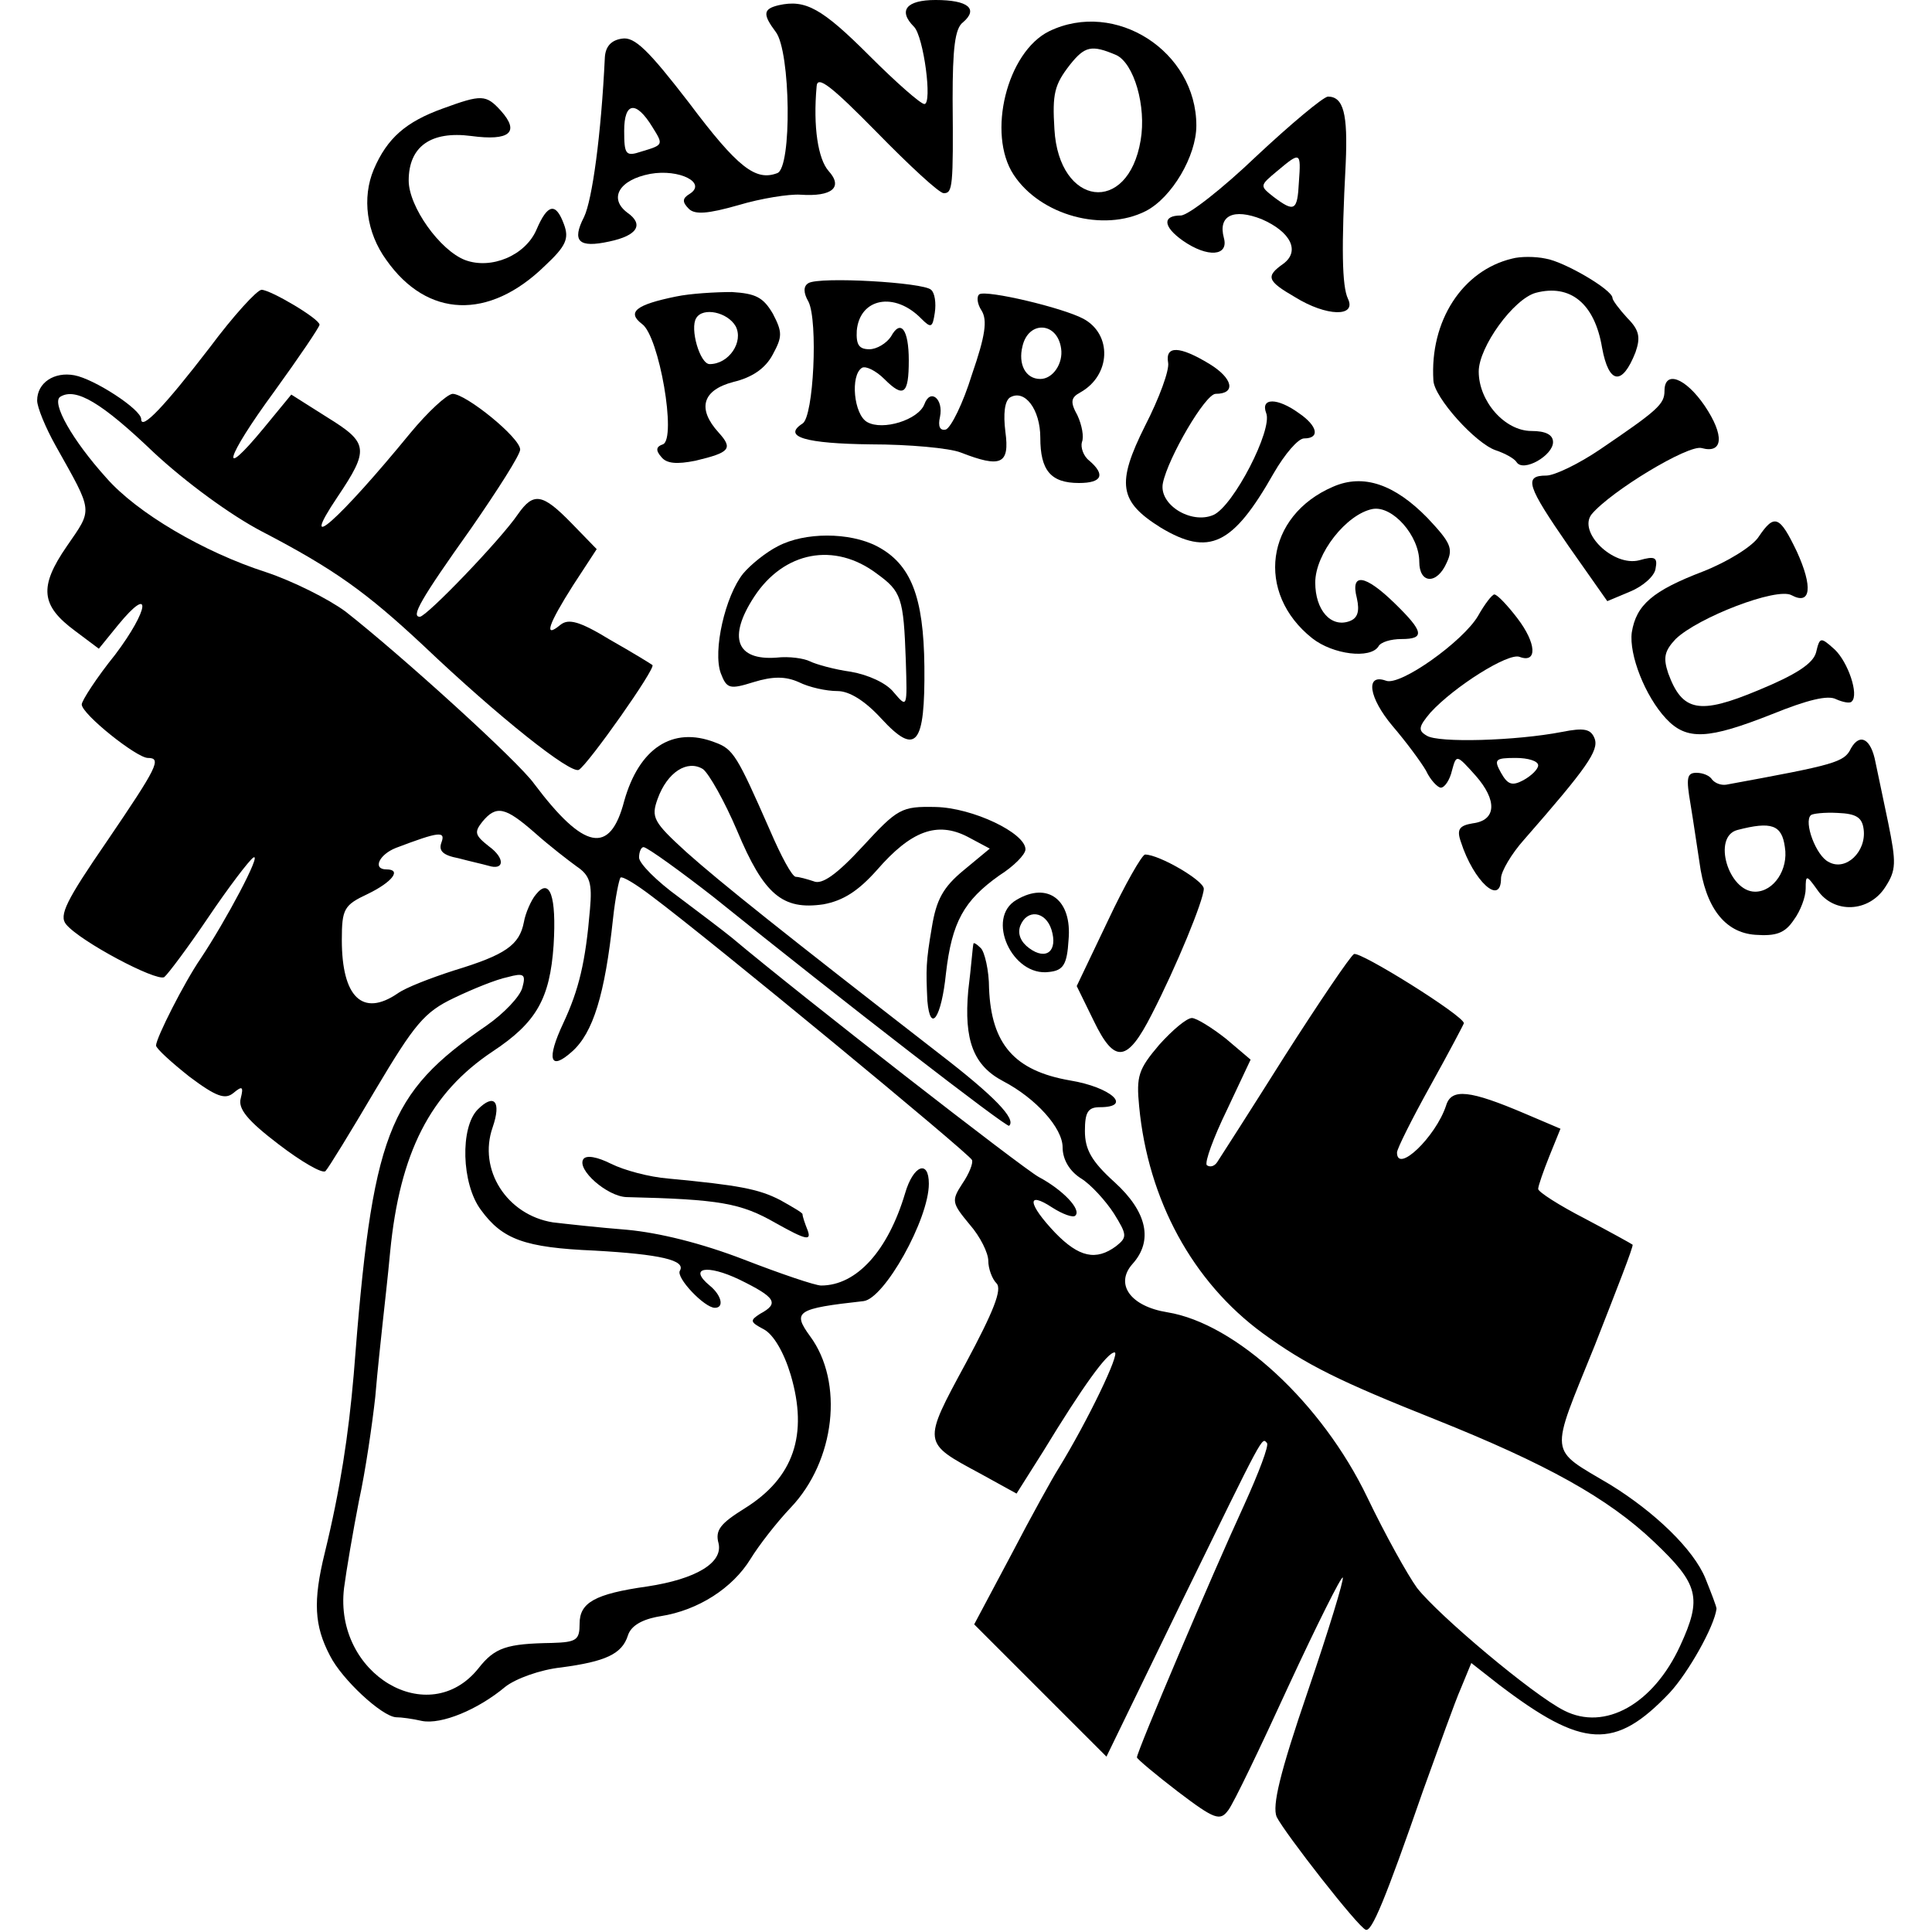
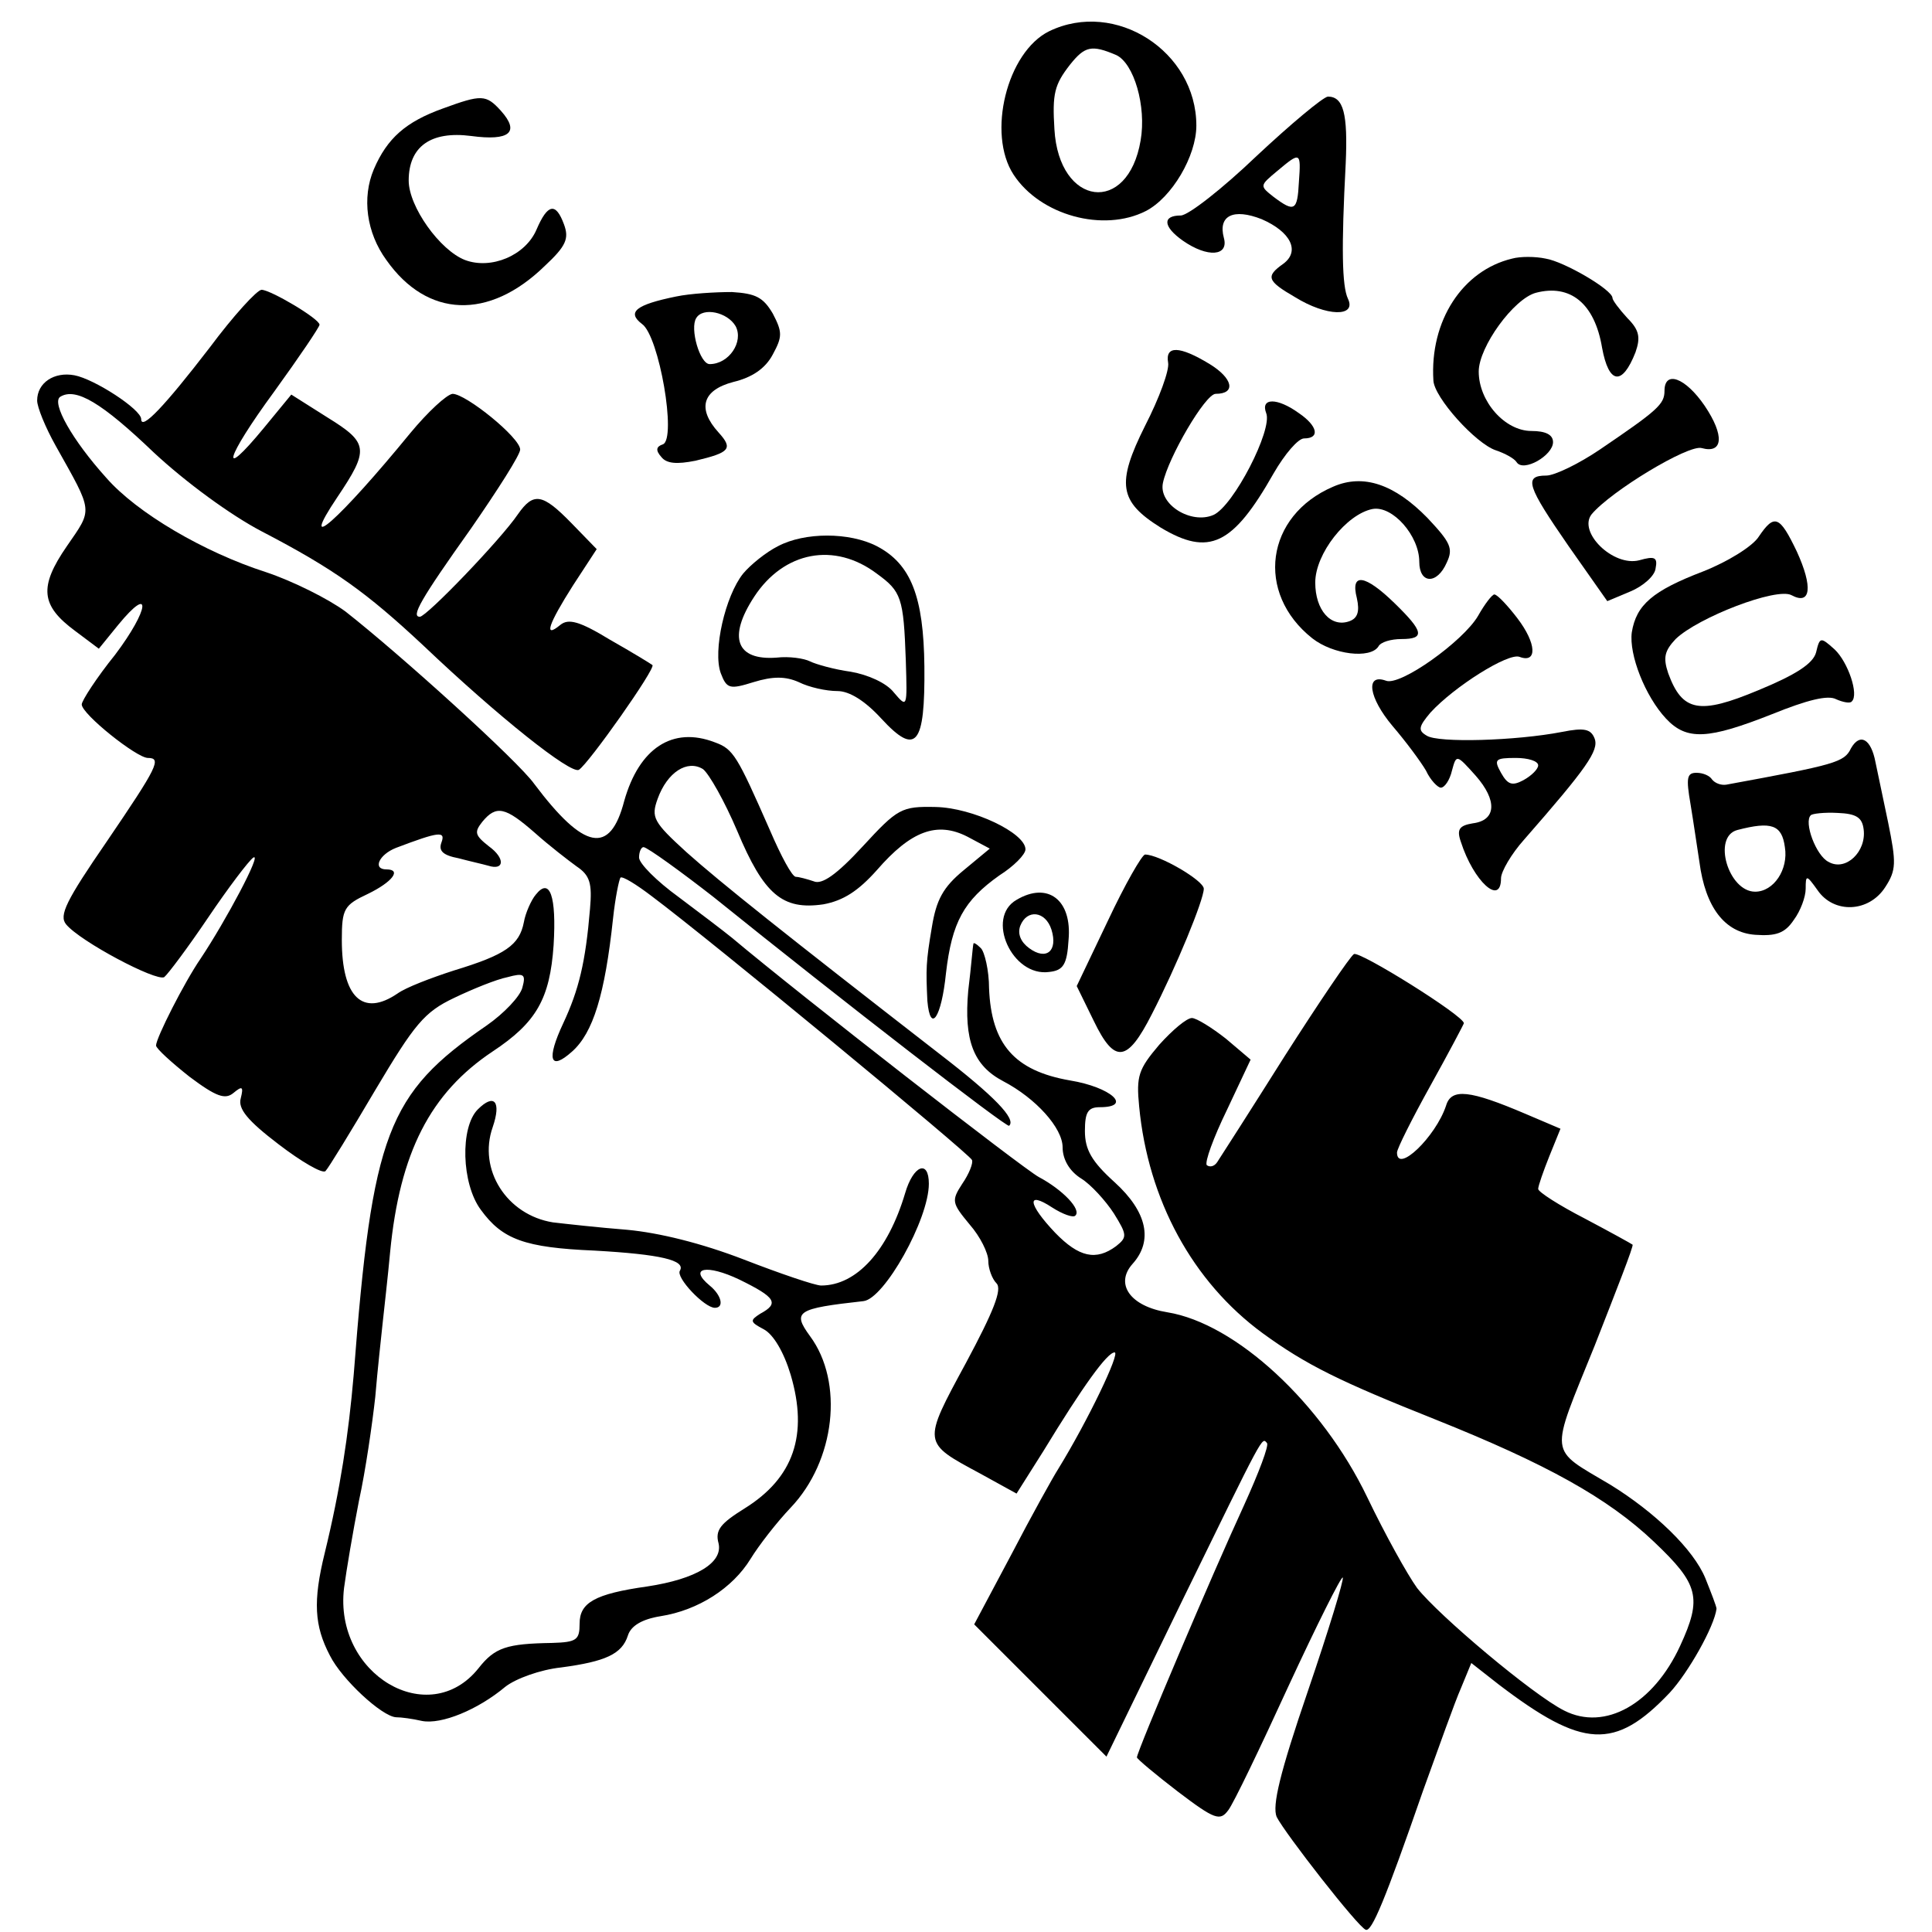
<svg xmlns="http://www.w3.org/2000/svg" version="1.0" width="260pt" height="260pt" viewBox="0 0 260 260" preserveAspectRatio="xMidYMid meet">
  <g transform="translate(0,260) scale(0.1,-0.1)" fill="#000000" stroke="none">
-     <path d="M1048 2593 c-21 -5 -22 -12 -4 -36 20 -26 22 -183 2 -190 -29 -11 -53 7 -119 95 -54 70 -73 89 -90 86 -14 -2 -22 -10 -23 -25 -5 -105 -17 -192 -28 -215 -17 -33 -7 -42 34 -33 38 8 47 23 24 39 -25 19 -11 44 31 52 39 7 77 -12 53 -27 -10 -6 -10 -11 -1 -20 8 -8 25 -7 67 5 30 9 68 15 83 14 43 -3 58 10 38 32 -14 16 -21 59 -16 114 1 15 20 0 81 -62 44 -45 84 -82 90 -82 12 0 13 8 12 127 0 67 3 95 14 103 21 18 7 30 -37 30 -39 0 -51 -14 -29 -36 13 -13 25 -104 14 -104 -5 0 -38 29 -74 65 -64 64 -86 76 -122 68z m-170 -164 c15 -24 15 -24 -15 -33 -21 -7 -23 -4 -23 28 0 39 16 41 38 5z" />
    <path d="M1412 2558 c-57 -28 -84 -138 -48 -193 36 -55 121 -78 178 -49 35 18 68 74 68 115 0 100 -109 170 -198 127z m90 -32 c24 -11 41 -69 33 -115 -17 -101 -110 -89 -116 15 -3 48 0 60 21 87 20 25 29 27 62 13z" />
    <path d="M596 2454 c-50 -18 -75 -40 -93 -82 -16 -38 -10 -85 17 -122 55 -78 138 -81 213 -8 29 27 33 37 26 56 -11 30 -22 28 -37 -7 -15 -35 -61 -54 -96 -41 -34 13 -76 72 -76 107 0 46 30 67 84 60 52 -7 66 5 40 34 -20 22 -26 22 -78 3z" />
    <path d="M1691 2390 c-46 -44 -92 -80 -102 -80 -25 0 -24 -15 3 -34 33 -23 62 -21 55 4 -8 30 13 40 51 25 39 -17 52 -43 29 -60 -24 -17 -22 -23 16 -45 42 -26 83 -27 71 -2 -8 17 -9 68 -3 182 3 67 -3 90 -24 90 -7 -1 -50 -37 -96 -80z m57 -35 c-2 -39 -6 -41 -34 -20 -19 15 -19 15 5 35 31 26 32 26 29 -15z" />
    <path d="M2035 2252 c-67 -16 -111 -84 -106 -164 1 -23 57 -85 84 -94 12 -4 25 -11 28 -16 9 -14 49 9 49 27 0 10 -10 15 -29 15 -36 0 -71 40 -71 80 0 33 47 98 77 106 46 12 79 -14 89 -74 9 -49 27 -52 45 -6 7 20 5 30 -11 46 -11 12 -20 24 -20 27 0 11 -65 49 -90 53 -14 3 -34 3 -45 0z" />
-     <path d="M1088 2219 c-7 -4 -7 -13 0 -25 13 -26 7 -155 -8 -164 -28 -18 5 -27 92 -28 51 0 106 -5 121 -11 54 -21 66 -16 60 28 -3 24 -1 41 6 46 20 12 41 -16 41 -54 0 -44 14 -61 52 -61 31 0 36 11 14 30 -8 6 -12 18 -10 25 3 7 0 23 -6 36 -10 18 -9 24 4 31 41 23 43 78 4 99 -28 15 -130 39 -140 33 -4 -3 -3 -13 3 -22 8 -13 5 -34 -13 -86 -12 -39 -28 -71 -35 -74 -8 -2 -11 4 -8 17 5 24 -13 39 -21 17 -8 -21 -56 -36 -77 -24 -18 10 -23 63 -7 73 5 3 19 -4 30 -15 26 -26 33 -21 33 25 0 42 -11 56 -24 32 -6 -9 -19 -17 -29 -17 -14 0 -18 6 -17 25 4 44 51 53 87 16 13 -13 15 -12 18 8 2 13 0 27 -5 31 -10 10 -150 18 -165 9z m340 -88 c3 -20 -11 -41 -28 -41 -20 0 -30 20 -24 44 8 35 47 33 52 -3z" />
    <path d="M282 2132 c-60 -78 -92 -112 -92 -96 0 13 -63 54 -90 59 -27 5 -50 -10 -50 -34 0 -9 11 -36 25 -61 51 -91 50 -84 15 -135 -38 -55 -35 -80 11 -114 l32 -24 26 32 c46 56 42 21 -4 -40 -25 -31 -45 -62 -45 -67 0 -13 74 -72 89 -72 19 0 13 -12 -55 -112 -55 -80 -65 -100 -55 -112 19 -23 121 -77 132 -71 5 4 32 40 59 80 27 40 55 77 61 81 12 7 -37 -85 -71 -136 -22 -32 -60 -107 -60 -117 0 -4 21 -23 45 -42 36 -27 48 -31 59 -22 12 10 14 9 10 -7 -4 -14 9 -30 51 -62 30 -23 59 -40 63 -36 4 4 34 53 67 109 53 89 66 105 106 124 25 12 57 25 72 28 22 6 25 4 20 -14 -3 -12 -25 -35 -48 -51 -134 -92 -154 -145 -179 -470 -7 -81 -18 -154 -39 -240 -16 -65 -14 -98 7 -138 16 -32 70 -82 89 -83 7 0 22 -2 35 -5 26 -5 75 15 112 46 14 11 47 23 75 26 60 8 82 18 90 43 4 13 19 22 44 26 51 8 97 38 121 77 11 18 35 49 54 69 60 63 72 169 26 231 -24 33 -18 37 72 47 28 3 88 110 88 158 0 33 -21 25 -32 -13 -23 -77 -65 -124 -113 -124 -8 0 -55 16 -104 35 -57 22 -114 36 -157 40 -38 3 -83 8 -100 10 -62 10 -101 71 -81 128 12 35 2 46 -20 24 -24 -24 -22 -100 4 -135 29 -40 59 -51 153 -55 89 -5 123 -13 115 -27 -6 -9 33 -50 47 -50 13 0 9 17 -7 30 -29 24 -4 29 40 8 49 -24 54 -32 28 -46 -14 -9 -14 -11 5 -21 13 -7 27 -31 36 -61 24 -81 4 -139 -62 -180 -32 -20 -40 -29 -35 -47 6 -26 -30 -48 -96 -58 -71 -10 -91 -22 -91 -50 0 -22 -4 -25 -37 -26 -61 -1 -77 -6 -99 -34 -67 -84 -195 -8 -181 108 3 23 12 76 20 117 9 41 18 104 22 140 3 36 8 81 10 100 2 19 7 62 10 95 13 134 54 214 138 270 59 39 77 71 82 143 4 66 -5 92 -24 68 -6 -7 -14 -25 -16 -37 -6 -31 -25 -44 -94 -65 -31 -10 -65 -23 -76 -31 -47 -32 -75 -5 -75 72 0 42 3 47 35 62 33 16 46 33 25 33 -19 0 -10 20 13 29 58 22 67 23 61 7 -4 -11 2 -17 23 -21 15 -4 33 -8 40 -10 22 -7 23 10 1 26 -19 15 -20 19 -9 33 19 23 31 20 71 -15 19 -17 45 -37 56 -45 18 -12 21 -23 18 -57 -6 -72 -15 -109 -36 -154 -23 -49 -18 -65 12 -38 28 25 44 76 55 179 3 28 8 52 10 55 3 2 21 -9 42 -25 79 -59 428 -347 431 -355 2 -4 -4 -19 -13 -32 -15 -23 -14 -26 10 -55 14 -16 25 -38 25 -49 0 -10 5 -24 11 -30 8 -8 -4 -38 -41 -107 -59 -109 -59 -107 19 -149 l49 -27 36 57 c53 87 86 133 96 133 8 0 -36 -92 -76 -157 -7 -11 -36 -63 -63 -115 l-50 -94 89 -89 89 -89 102 210 c111 227 107 220 114 212 3 -3 -11 -40 -31 -84 -42 -91 -144 -331 -144 -339 0 -2 25 -23 55 -46 50 -38 57 -40 68 -25 7 9 43 84 81 167 38 82 71 148 73 146 2 -2 -19 -71 -47 -153 -38 -111 -48 -154 -42 -169 11 -22 110 -149 120 -152 8 -3 26 40 77 187 21 58 43 120 51 138 l14 34 37 -29 c113 -86 156 -89 230 -11 25 27 60 89 63 113 0 3 -7 21 -15 41 -16 39 -68 89 -128 126 -84 50 -82 36 -21 187 29 74 53 135 51 136 -1 1 -30 17 -64 35 -35 18 -63 36 -63 40 0 4 7 24 15 44 l15 37 -47 20 c-75 32 -100 35 -107 11 -14 -42 -66 -92 -66 -63 0 5 20 45 45 90 25 45 45 83 45 84 0 10 -141 98 -148 93 -5 -3 -47 -65 -93 -137 -46 -73 -87 -137 -91 -143 -4 -6 -10 -7 -14 -4 -3 4 9 37 27 74 l32 68 -33 28 c-19 15 -40 28 -46 28 -7 0 -26 -16 -44 -36 -28 -33 -31 -42 -27 -83 12 -126 72 -236 166 -305 59 -43 104 -65 232 -116 150 -60 233 -106 295 -165 60 -57 65 -75 35 -140 -36 -78 -101 -115 -156 -87 -42 21 -169 128 -198 165 -13 18 -43 72 -67 122 -61 127 -177 234 -269 249 -50 8 -71 38 -47 65 28 31 20 70 -24 110 -31 28 -40 44 -40 69 0 25 4 32 20 32 45 0 15 27 -40 36 -75 13 -106 49 -109 124 0 24 -6 49 -11 54 -6 6 -10 8 -10 6 -1 -3 -3 -31 -7 -63 -6 -67 7 -101 47 -122 44 -23 80 -63 80 -89 0 -16 9 -32 25 -42 13 -8 33 -30 44 -47 18 -29 18 -32 3 -44 -27 -20 -50 -15 -82 18 -37 39 -39 57 -4 34 14 -9 28 -14 31 -11 9 8 -17 35 -49 52 -22 12 -319 243 -413 322 -11 9 -44 34 -72 55 -29 21 -53 45 -53 53 0 8 3 14 6 14 5 0 53 -35 94 -67 175 -141 395 -311 398 -308 10 9 -20 40 -94 97 -210 163 -294 230 -340 271 -45 41 -48 47 -39 72 13 36 40 53 61 40 8 -6 29 -43 46 -83 36 -86 61 -107 116 -99 27 5 47 18 72 46 46 53 81 66 122 45 l30 -16 -35 -29 c-28 -23 -37 -40 -43 -77 -8 -47 -8 -56 -6 -99 4 -45 19 -22 25 37 8 69 24 98 72 132 19 12 35 28 35 35 0 22 -71 56 -121 57 -46 1 -51 -2 -98 -53 -35 -38 -55 -52 -66 -47 -9 3 -20 6 -24 6 -5 0 -20 28 -35 63 -44 100 -49 109 -74 118 -57 22 -102 -8 -122 -79 -19 -73 -54 -66 -121 23 -21 30 -180 174 -254 232 -23 17 -71 41 -107 53 -84 27 -174 80 -215 127 -46 51 -74 101 -62 109 21 13 56 -8 126 -75 43 -40 103 -84 145 -106 98 -51 141 -82 218 -154 101 -96 198 -173 209 -167 13 8 104 137 99 141 -1 1 -27 17 -57 34 -41 25 -56 29 -67 20 -23 -19 -16 1 17 53 l32 49 -34 35 c-39 40 -51 42 -72 12 -23 -34 -123 -138 -132 -138 -12 0 0 22 69 119 36 52 66 99 66 106 0 16 -73 75 -91 75 -8 -1 -33 -24 -57 -53 -95 -116 -153 -168 -98 -86 43 64 42 73 -13 107 l-49 31 -37 -45 c-61 -74 -52 -41 14 49 34 47 61 87 61 90 0 8 -66 47 -78 47 -6 0 -38 -35 -70 -78z" />
    <path d="M910 2201 c-54 -11 -67 -21 -46 -37 23 -16 47 -155 28 -162 -9 -3 -10 -8 -2 -17 7 -9 21 -10 46 -5 46 11 51 16 31 38 -29 32 -22 57 20 68 25 6 43 18 53 37 13 24 13 30 0 55 -13 22 -23 27 -55 29 -22 0 -56 -2 -75 -6z m80 -40 c11 -21 -9 -51 -35 -51 -13 0 -27 48 -18 62 9 15 42 8 53 -11z" />
    <path d="M1572 2112 c2 -10 -12 -48 -31 -85 -39 -78 -35 -102 21 -137 65 -39 97 -24 152 73 15 26 33 47 41 47 22 0 18 17 -7 34 -29 21 -52 21 -44 0 9 -22 -44 -125 -71 -137 -30 -13 -74 14 -68 43 7 34 57 120 71 120 28 0 23 21 -8 40 -41 25 -60 25 -56 2z" />
    <path d="M2240 2074 c0 -18 -9 -26 -87 -79 -28 -19 -61 -35 -72 -35 -31 0 -26 -14 30 -95 l52 -74 31 13 c17 7 33 21 34 31 3 15 -1 17 -22 11 -35 -9 -83 38 -64 62 26 31 130 94 148 89 29 -8 31 17 4 57 -26 38 -54 48 -54 20z" />
    <path d="M1794 1945 c-91 -39 -105 -143 -28 -204 28 -22 78 -28 89 -11 3 6 17 10 31 10 32 0 30 10 -9 48 -40 39 -60 42 -51 7 4 -18 1 -27 -10 -31 -25 -9 -46 15 -46 52 0 39 42 92 77 99 27 5 63 -36 63 -71 0 -30 24 -31 37 -1 9 19 5 27 -26 60 -44 45 -86 60 -127 42z" />
    <path d="M2367 1878 c-8 -13 -42 -34 -75 -47 -68 -26 -90 -45 -96 -82 -4 -30 18 -86 46 -116 28 -30 57 -28 143 6 47 19 75 26 86 20 9 -4 19 -6 21 -3 10 9 -5 53 -23 70 -19 17 -20 17 -25 -4 -4 -15 -27 -30 -78 -51 -79 -33 -102 -29 -121 23 -7 21 -5 30 10 46 30 29 136 70 156 59 26 -14 29 11 7 59 -23 48 -30 51 -51 20z" />
    <path d="M1047 1865 c-16 -8 -37 -25 -47 -37 -24 -30 -41 -104 -30 -134 8 -21 12 -22 44 -12 26 8 43 8 61 0 14 -7 37 -12 52 -12 16 0 37 -13 59 -37 47 -51 59 -36 58 70 -1 94 -18 138 -64 162 -37 19 -97 19 -133 0z m133 -37 c33 -24 36 -32 39 -117 2 -64 2 -64 -16 -43 -10 13 -35 24 -58 28 -22 3 -47 10 -55 14 -8 4 -28 7 -45 5 -54 -4 -66 27 -30 82 40 61 108 74 165 31z" />
    <path d="M1989 1771 c-20 -34 -105 -95 -124 -87 -28 10 -23 -23 9 -61 18 -21 38 -48 45 -60 6 -13 16 -23 20 -23 5 0 12 10 15 23 6 22 6 22 32 -7 29 -33 28 -60 -4 -64 -18 -3 -22 -8 -16 -25 17 -53 54 -87 54 -49 0 9 14 33 31 52 84 96 101 120 95 136 -5 13 -14 15 -44 9 -62 -12 -167 -15 -182 -5 -12 7 -11 12 5 31 32 35 105 81 120 75 24 -9 23 18 -3 52 -13 17 -27 32 -31 32 -3 0 -13 -13 -22 -29z m81 -201 c0 -5 -9 -14 -20 -20 -15 -8 -21 -6 -30 10 -10 18 -8 20 20 20 16 0 30 -4 30 -10z" />
    <path d="M2491 1593 c-9 -19 -21 -22 -168 -49 -7 -1 -15 2 -19 7 -3 5 -12 9 -21 9 -13 0 -14 -7 -8 -42 4 -24 9 -59 12 -78 8 -61 34 -95 75 -98 28 -2 40 2 52 20 9 12 16 31 16 42 0 19 1 19 16 -2 22 -32 69 -30 91 4 15 23 15 33 4 87 -7 34 -15 71 -17 81 -6 32 -21 40 -33 19z m17 -109 c4 -30 -24 -57 -47 -44 -17 8 -34 54 -24 63 2 2 18 4 36 3 25 -1 33 -6 35 -22z m-106 -24 c5 -30 -15 -60 -40 -60 -36 0 -58 74 -24 83 46 12 60 7 64 -23z" />
    <path d="M1491 1361 l-42 -88 23 -47 c28 -58 45 -56 78 9 33 64 70 154 70 169 0 11 -60 46 -79 46 -4 0 -27 -40 -50 -89z" />
    <path d="M1368 1389 c-42 -24 -6 -104 44 -97 19 2 24 10 26 43 5 54 -28 79 -70 54z m47 -40 c9 -29 -7 -42 -30 -25 -11 8 -16 19 -12 30 9 23 34 20 42 -5z" />
-     <path d="M785 1040 c-9 -14 32 -50 58 -51 126 -3 154 -8 201 -35 41 -23 48 -24 43 -10 -4 10 -7 19 -7 22 0 2 -14 10 -30 19 -29 15 -56 20 -151 29 -25 2 -59 11 -77 20 -18 9 -33 12 -37 6z" />
  </g>
</svg>